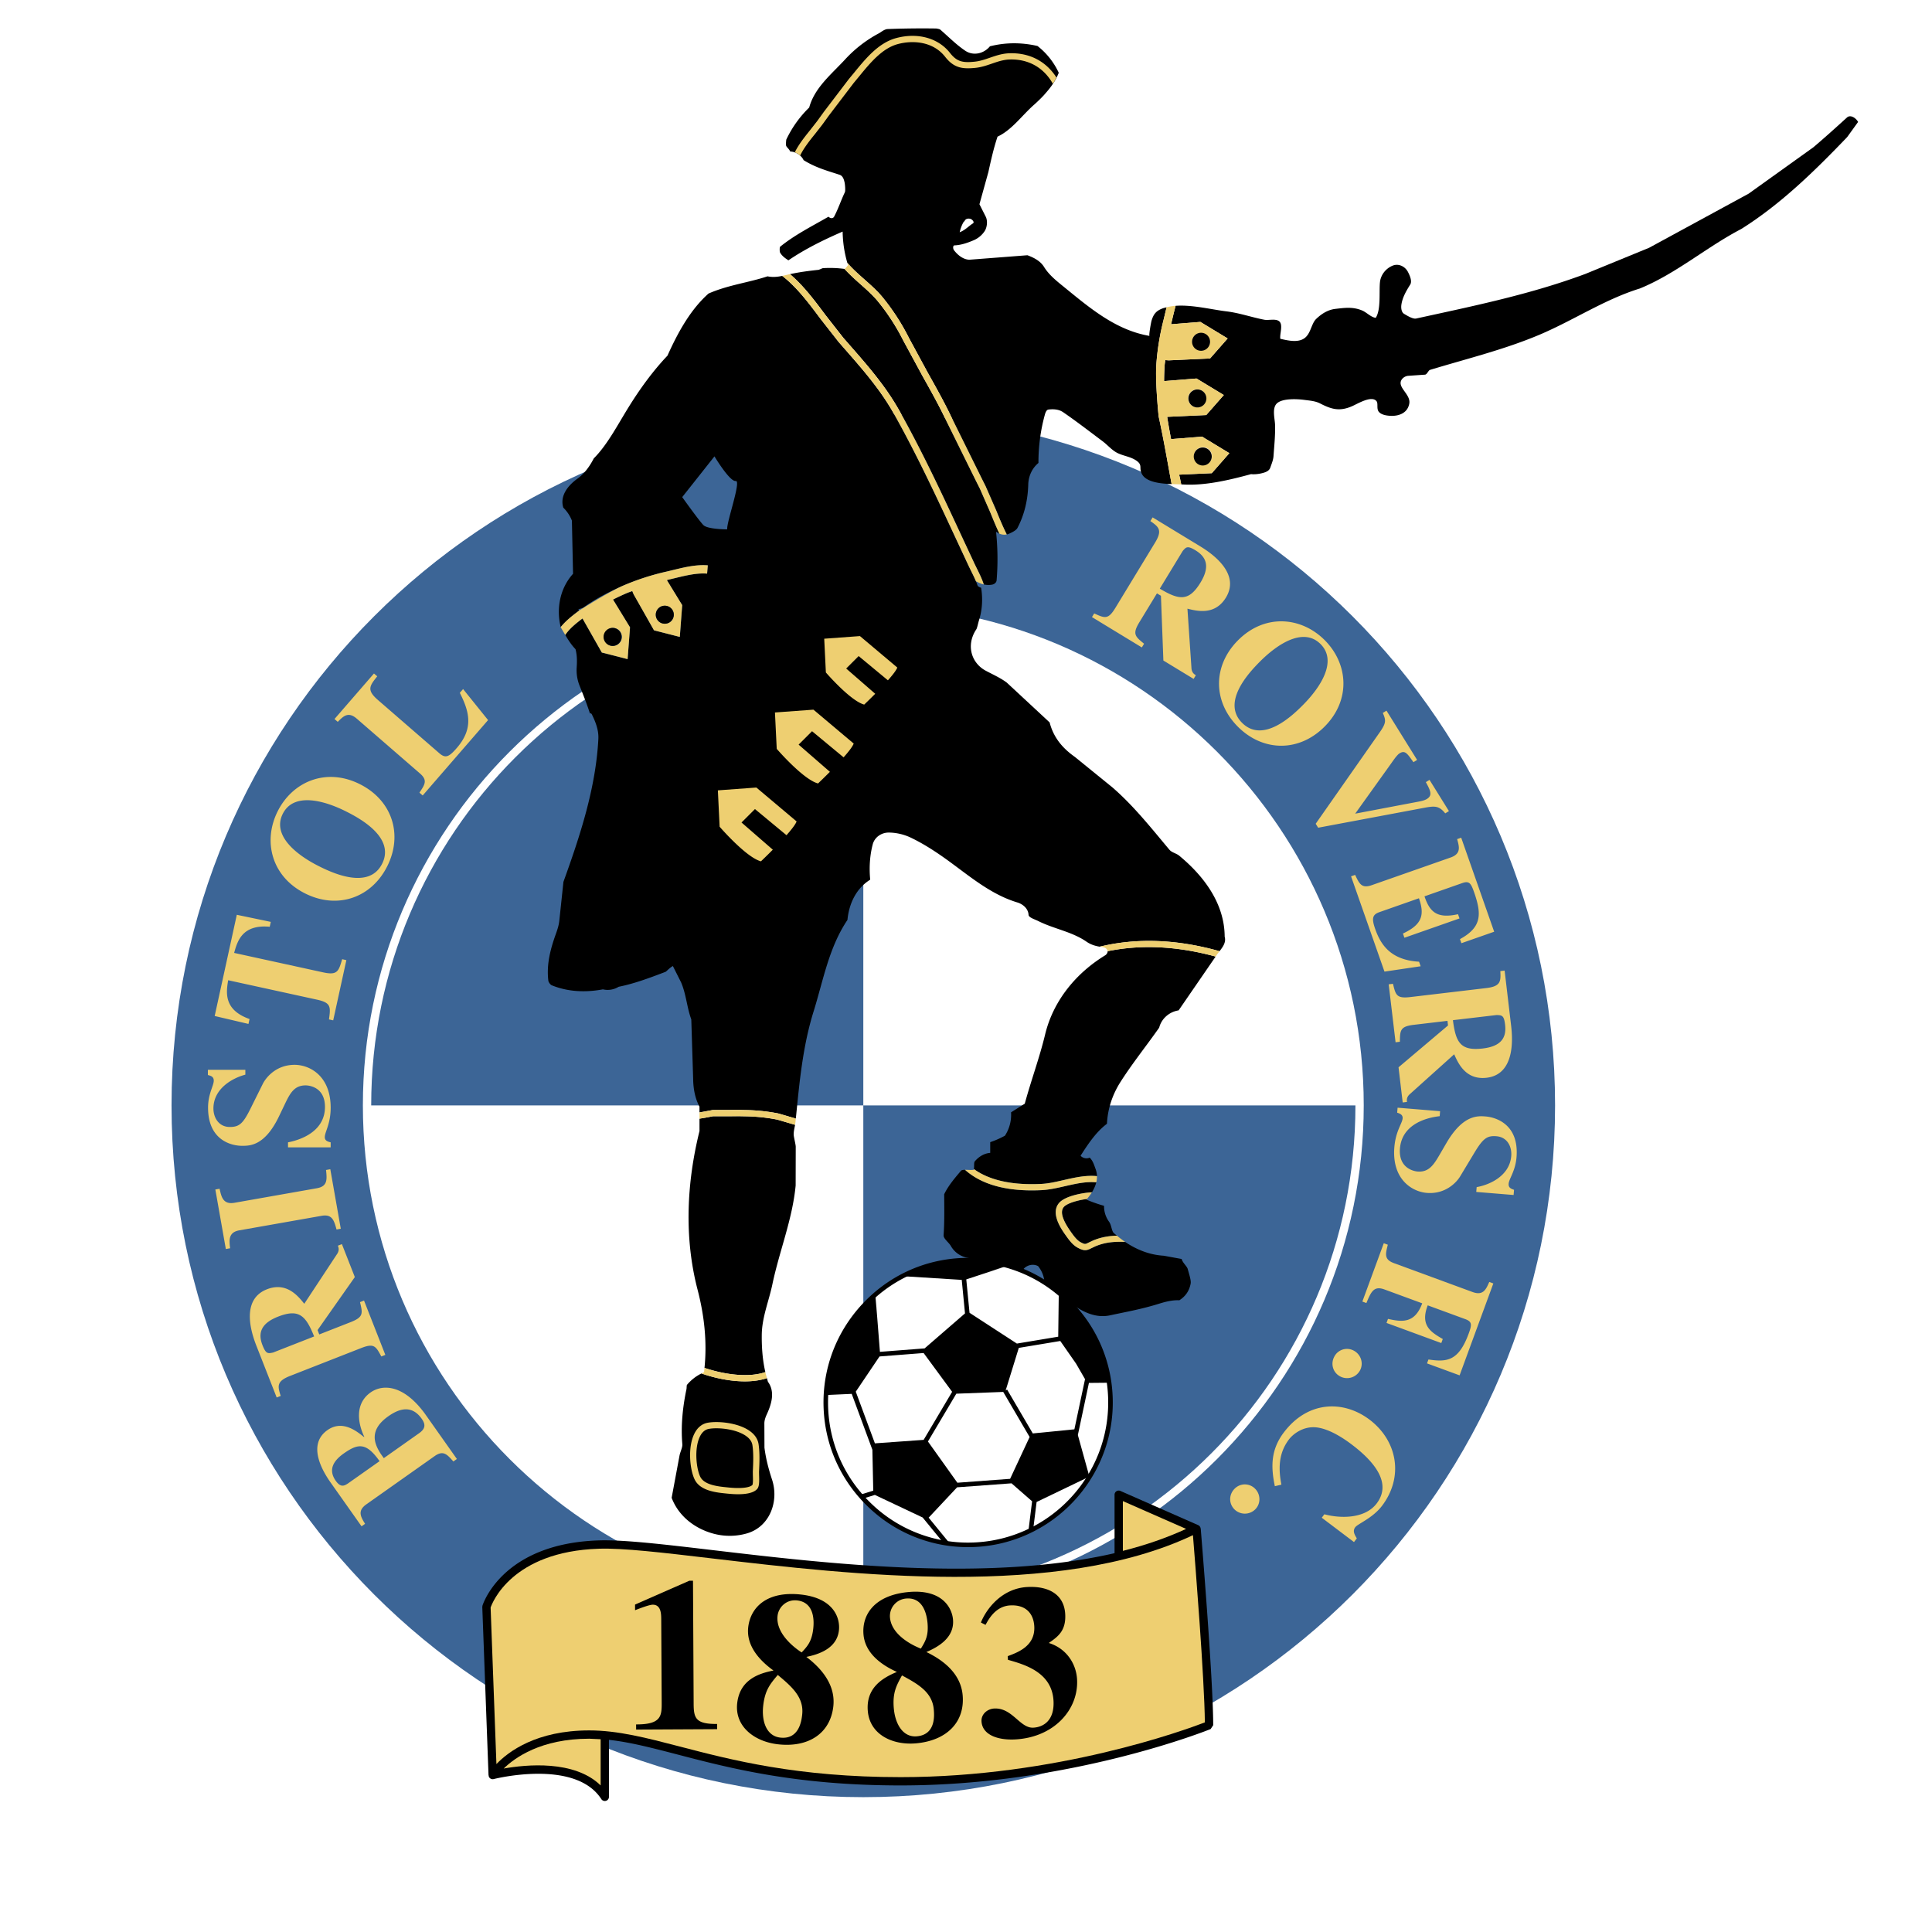
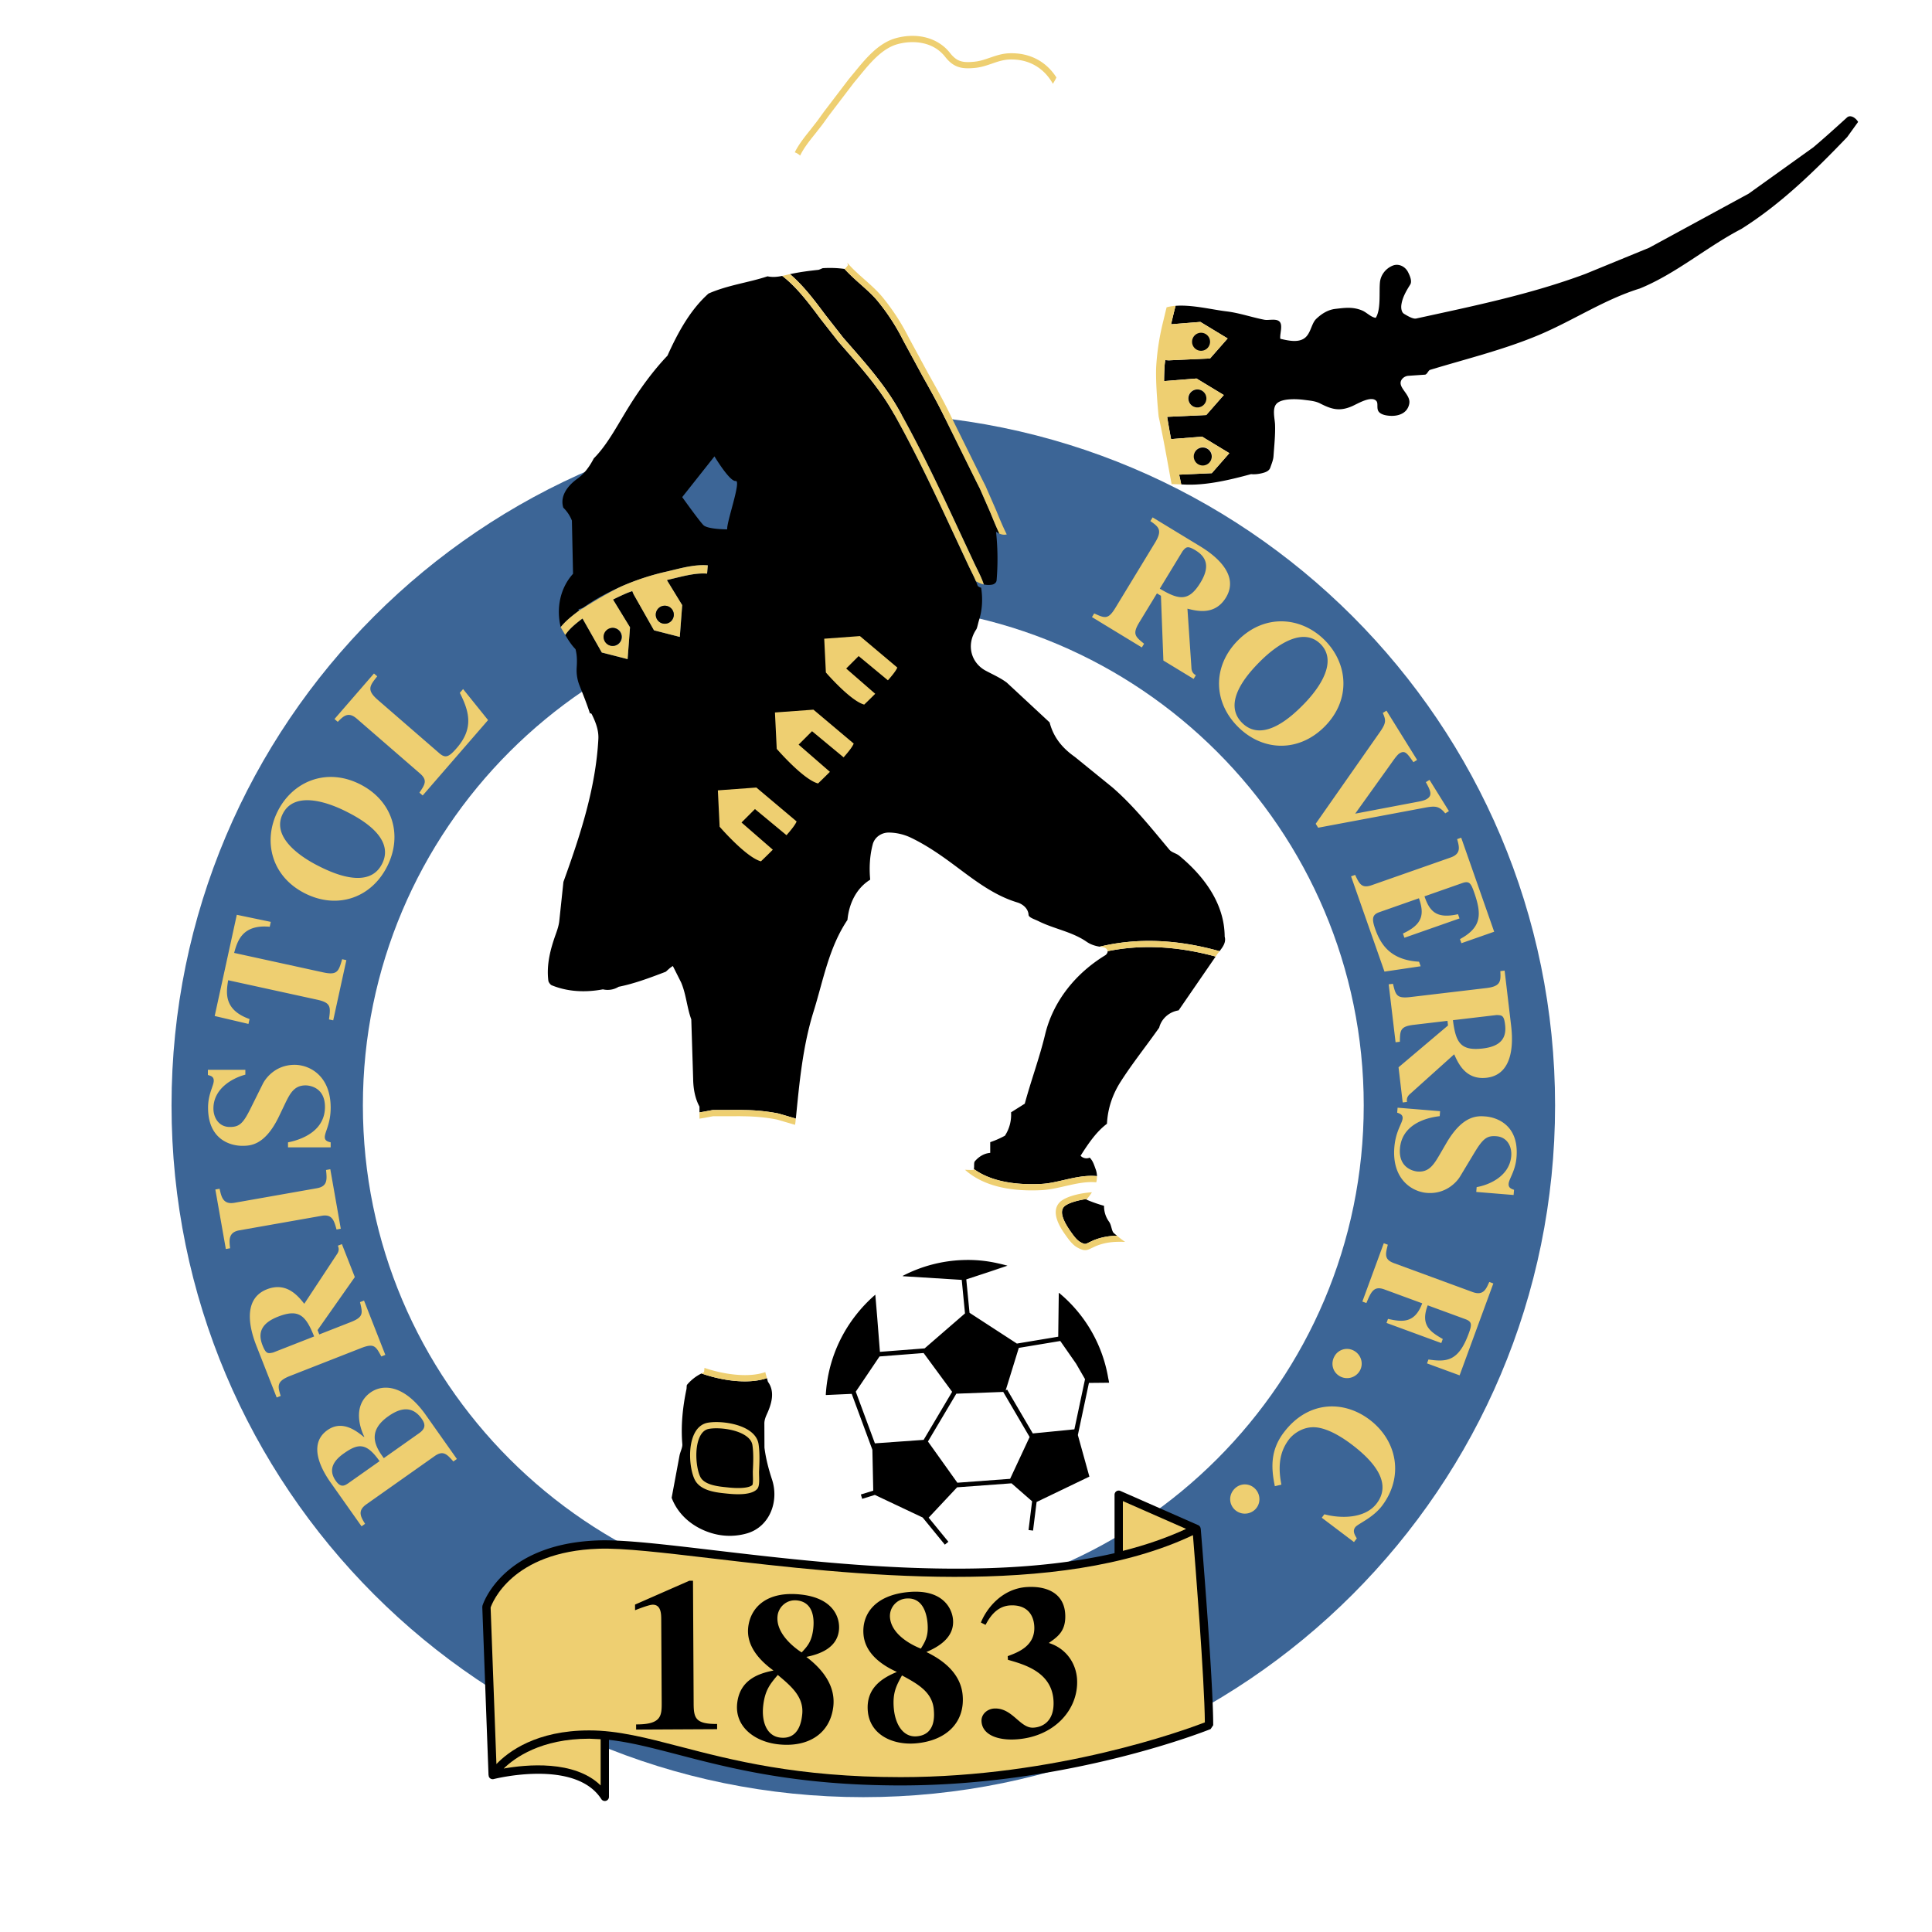
<svg xmlns="http://www.w3.org/2000/svg" width="2500" height="2500" viewBox="0 0 192.756 192.756">
  <g fill-rule="evenodd" clip-rule="evenodd">
    <path fill="#fff" d="M0 0h192.756v192.756H0V0z" />
    <path d="M155.15 110.285c0 38.119-30.9 69.018-69.017 69.018-38.118 0-69.019-30.898-69.019-69.018 0-38.118 30.901-69.019 69.019-69.019 38.117.001 69.017 30.901 69.017 69.019z" fill="#3c6596" />
    <path d="M38.292 145.48l-.299-.422c-.604-.943-1.267-2.332.746-3.754.858-.605 2.239-1.307 3.332.242.417.59.372 1.002-.262 1.449l-3.517 2.485zm-3.574 2.524c-.334.215-.71.459-1.216-.258-.805-1.141-.193-2.035.791-2.73 1.436-1.014 2.245-1.123 3.577.764l-3.152 2.224zm10.865-2.442l-3.201-4.531c-2.152-2.93-4.227-2.939-5.409-2.105-1.604 1.133-1.264 3.107-.626 4.428l-.028.02c-.601-.461-2.09-1.793-3.651-.689-2.195 1.551-.224 4.461.333 5.248l3.07 4.348.352-.248c-.415-.678-.803-1.289.125-1.943l6.811-4.811c.858-.605 1.232-.195 1.873.533l.351-.25zM27.251 134.941c-.528.115-.717.152-1.063-.73-.503-1.281-.072-2.209 1.548-2.846 2.085-.818 2.764-.123 3.605 1.973l-4.09 1.603zm6.459-10.658c.076.193.154.441-.046.779l-3.306 5.016c-.613-.76-1.758-2.215-3.73-1.443-2.694 1.059-1.489 4.508-1.048 5.631l2.026 5.164.4-.158c-.294-.939-.457-1.447.921-1.99l7.089-2.779c1.298-.51 1.472-.209 2.028.832l.401-.158-2.126-5.42-.401.158c.271 1.115.362 1.486-.921 1.99l-3.143 1.232-.17-.434 3.718-5.289-1.29-3.287-.402.156zM32.954 116.654L34 122.592l-.424.076c-.247-.902-.432-1.551-1.483-1.367l-8.211 1.449c-1.12.197-1.013 1-.926 1.791l-.424.074-1.047-5.938.424-.076c.175.793.335 1.604 1.489 1.4l8.211-1.449c1.086-.191 1.017-.877.92-1.822l.425-.076zM24.481 107.219c-1.206.311-3.187 1.344-3.187 3.375 0 .896.517 1.844 1.637 1.844.931 0 1.309-.326 2.033-1.773l1.257-2.531c.293-.588 1.292-1.896 3.169-1.896 1.517 0 3.601 1.104 3.601 4.273 0 1.637-.586 2.41-.586 2.945 0 .361.31.447.586.516v.5h-4.256v-.5c1.741-.344 3.687-1.344 3.687-3.531 0-2.066-1.705-2.152-1.929-2.152-1.155 0-1.567.809-2.102 1.93l-.552 1.152c-1.412 2.947-2.894 2.947-3.687 2.947-1.05 0-3.393-.535-3.393-3.807 0-1.379.568-2.188.568-2.688 0-.396-.258-.482-.586-.568v-.518h3.738v.482h.002zM34.557 95.793l-1.313 6.007-.421-.092c.167-1.25.223-1.662-1.191-1.971l-8.869-1.939c-.19 1.193-.485 2.945 2.134 3.871l-.107.488-3.371-.791 2.207-10.097 3.39.706-.106.487c-2.767-.251-3.229 1.464-3.55 2.61l8.868 1.938c1.431.312 1.553-.084 1.909-1.311l.42.094zM28.213 81.193c1.083-2.154 4.079-1.361 6.325-.23 1.34.674 4.91 2.585 3.585 5.216-1.324 2.631-4.986.905-6.326.231-2.245-1.131-4.668-3.062-3.584-5.217zm-.507-.256c-1.494 2.971-.632 6.509 2.723 8.196 3.231 1.626 6.616.456 8.203-2.699 1.587-3.154.51-6.571-2.722-8.195-3.355-1.688-6.71-.272-8.204 2.698zM48.695 71.843l-6.523 7.522-.325-.282c.542-.808.841-1.232.047-1.92l-6.3-5.463c-.859-.745-1.348-.233-1.895.318l-.326-.281 3.938-4.543.326.282c-.751.945-1.087 1.36.058 2.353l6.143 5.327c.624.542.978.346 1.733-.526 1.704-1.965 1.256-3.631.304-5.505l.328-.377 2.492 3.095zM117.996 54.976c.35-.411.479-.555 1.289-.063 1.176.716 1.395 1.716.492 3.203-1.164 1.913-2.127 1.771-4.064.614l2.283-3.754zm1.315 12.393c-.176-.107-.387-.256-.434-.647l-.406-5.994c.945.234 2.74.7 3.842-1.111 1.502-2.473-1.547-4.488-2.576-5.115l-4.74-2.882-.223.368c.803.569 1.242.876.471 2.142l-3.955 6.505c-.725 1.193-1.047 1.058-2.121.566l-.223.368 4.975 3.026.225-.369c-.891-.723-1.189-.964-.473-2.142l1.756-2.884.398.241.244 6.46 3.016 1.834.224-.366zM131.74 64.247c1.715 1.697.033 4.299-1.738 6.085-1.053 1.065-3.977 3.869-6.068 1.796-2.092-2.074.682-5.022 1.736-6.087 1.769-1.786 4.355-3.492 6.07-1.794zm.401-.404c-2.361-2.34-5.994-2.616-8.637.053-2.545 2.57-2.48 6.151.027 8.635 2.512 2.486 6.092 2.519 8.637-.051 2.644-2.668 2.334-6.297-.027-8.637zM144.193 81.151c-.602-.741-1-.758-2.02-.57l-10.66 2.001-.246-.395 6.436-9.192c.641-.926.549-1.173.262-1.866l.365-.227 3.055 4.915-.365.228c-.631-.886-.84-1.222-1.396-.876-.277.173-.711.847-.986 1.221l-3.43 4.79 5.967-1.133c.418-.078.898-.154 1.191-.335.57-.354.365-.815-.109-1.677l.365-.227 1.938 3.116-.367.227zM145.785 83.578l3.289 9.38-3.268 1.145-.145-.407c2.178-1.183 2.18-2.479 1.412-4.673-.314-.895-.482-1.165-1.18-.919l-3.771 1.323c.529 1.566 1.242 2.247 3.344 1.784l.148.422-5.496 1.927-.146-.423c1.963-.907 2.16-1.907 1.596-3.517L137.637 91c-.717.25-.803.627-.434 1.683.559 1.593 1.561 3.104 4.377 3.267l.158.454-3.609.535-3.334-9.508.406-.143c.424.892.648 1.379 1.656 1.026l7.867-2.759c1.074-.376.869-1.07.654-1.835l.407-.142zM149.322 101.27c.539.021.732.033.842.975.164 1.369-.49 2.156-2.217 2.361-2.225.264-2.705-.582-2.988-2.822l4.363-.514zm-8.947 8.671c-.025-.205-.039-.463.24-.738l4.469-4.016c.4.889 1.139 2.588 3.244 2.34 2.871-.34 2.58-3.984 2.438-5.182l-.65-5.508-.428.051c.047.982.076 1.518-1.395 1.691l-7.561.895c-1.387.164-1.479-.172-1.754-1.32l-.428.051.686 5.783.428-.051c.02-1.146.027-1.529 1.395-1.691l3.354-.396.055.461-4.936 4.174.414 3.508.429-.052zM147.326 118.438c1.229-.211 3.287-1.08 3.451-3.105.074-.893-.363-1.881-1.48-1.971-.926-.076-1.33.219-2.17 1.602l-1.459 2.422c-.34.559-1.441 1.783-3.314 1.629-1.51-.123-3.498-1.393-3.24-4.551.135-1.633.781-2.355.826-2.889.027-.361-.273-.473-.543-.564l.041-.496 4.24.348-.039.498c-1.764.201-3.785 1.037-3.965 3.217-.168 2.061 1.525 2.287 1.748 2.305 1.148.094 1.629-.68 2.252-1.752l.643-1.105c1.65-2.818 3.127-2.699 3.916-2.635 1.047.086 3.338.811 3.07 4.072-.111 1.373-.744 2.135-.785 2.631-.033.396.219.504.537.615l-.043.516-3.725-.305.039-.482zM148.99 128.051l-3.365 9.168-3.252-1.193.143-.389c1.812.264 2.992.199 4.014-2.582.318-.873.361-1.188-.334-1.443l-3.752-1.377c-.768 1.994.291 2.658 1.502 3.359l-.148.404-5.465-2.008.146-.404c1.393.309 2.668.484 3.416-1.553l-3.77-1.385c-1.066-.391-1.336.244-1.801 1.357l-.402-.148 2.137-5.82.404.148c-.242.957-.377 1.477.625 1.844l7.826 2.875c1.066.391 1.344-.26 1.67-1.002l.406.149zM135.688 136.727a1.472 1.472 0 0 1-1.98.6c-.73-.389-.969-1.26-.586-1.973a1.42 1.42 0 0 1 1.957-.594c.683.365.997 1.236.609 1.967zM127.191 148.277c-.385-1.865-.441-3.592.889-5.352 2.418-3.203 5.98-3.232 8.553-1.291 2.789 2.107 3.439 5.707 1.258 8.594-.934 1.236-2.406 1.787-2.676 2.143-.281.371-.086.715.154 1.111l-.281.371-3.215-2.43.258-.344c1.561.422 4.041.482 5.225-1.084 1.516-2.008-.184-4.131-2.506-5.887-.824-.623-2.207-1.537-3.471-1.693-1.426-.17-2.453.762-2.773 1.188-.811 1.072-1.176 2.414-.76 4.521l-.655.153zM125.217 150.607a1.474 1.474 0 0 1-2.07-.031c-.574-.594-.537-1.494.043-2.059a1.427 1.427 0 0 1 2.049.033c.538.555.572 1.483-.022 2.057z" fill="#eecf71" />
    <path d="M86.133 60.357c-27.53 0-49.928 22.398-49.928 49.928 0 27.529 22.397 49.928 49.928 49.928s49.927-22.398 49.927-49.928c.001-27.53-22.396-49.928-49.927-49.928z" fill="#fff" />
-     <path d="M86.133 61.186c-27.117 0-49.099 21.982-49.099 49.1h49.099v-49.1zM86.133 159.385c27.117 0 49.099-21.982 49.099-49.1H86.133v49.1z" fill="#3c6596" />
-     <path d="M96.026 125.508c-3.84.15-7.4 1.793-10.021 4.629-2.622 2.836-3.984 6.514-3.833 10.355.15 3.842 1.794 7.4 4.63 10.023a14.334 14.334 0 0 0 10.354 3.832c7.951-.312 14.166-7.035 13.855-14.986-.148-3.84-1.793-7.398-4.629-10.021-2.837-2.621-6.515-3.983-10.356-3.832z" />
    <path d="M87.11 150.182c-2.746-2.541-4.34-5.986-4.485-9.707-.146-3.721 1.173-7.281 3.713-10.029a13.869 13.869 0 0 1 9.706-4.482 13.87 13.87 0 0 1 10.028 3.711 13.87 13.87 0 0 1 4.482 9.707c.303 7.699-5.717 14.209-13.418 14.512a13.88 13.88 0 0 1-10.026-3.712z" fill="#fff" />
    <path d="M110.652 137.955l-.002-.018h.002c-.021-.168-.064-.33-.094-.498a14.064 14.064 0 0 0-4.895-8.447l-.029.014-.055 4.357-4.123.686-4.726-3.072-.324-3.332 4.11-1.35-.033-.01.027-.008a14.592 14.592 0 0 0-.9-.223 13.328 13.328 0 0 0-3.577-.338 14.04 14.04 0 0 0-5.963 1.576l.007.035 5.876.367.325 3.344-4.028 3.49-4.46.346-.448-5.699-.018.018v-.016a14.367 14.367 0 0 0-1.944 2.047 14.156 14.156 0 0 0-2.991 7.939l.02.02 2.567-.117 2.062 5.576.087 4.082-1.238.381.134.434 1.264-.391 4.768 2.254 2.214 2.709.352-.289-1.967-2.406 2.839-3.027 5.429-.398 2.053 1.793-.357 2.867.451.057.355-2.854 5.266-2.533-1.15-4.146 1.104-5.201 2.01-.019zm-10.173-11.668l.027.008-1.945.623 1.918-.631zm10.156 11.651v.002l-.227.002.227-.004zm-3.272-1.883l.891 1.545-1.062 5.004-4.15.41-2.561-4.375-.146.086 1.311-4.246 4.139-.688 1.578 2.264zm-6.584 11.488l-5.262.389-2.936-4.113 2.831-4.77 4.68-.176 2.633 4.498-1.946 4.172zm-13.443-18.352l.166 2.238-.177-2.229c.004-.001.008-.005.011-.009zm.414 6.143l4.4-.342 2.844 3.869-2.843 4.795-4.862.348-1.908-5.156 2.369-3.514z" />
    <path d="M119.797 152.512l-.008-.004a.414.414 0 0 0-.238-.34l-7.77-3.418a.414.414 0 0 0-.582.379v5.832c-12.678 2.924-28.705 1.037-40.017-.297-5.028-.592-8.999-1.061-11.476-.977-9.506.316-11.49 6.252-11.568 6.504l-.02.141.622 16.779.011.004a.397.397 0 0 0 .056.207c.098.15.278.221.451.176.081-.021 8.133-2.051 10.735 1.998.1.154.289.225.465.172a.412.412 0 0 0 .298-.396v-5.688c2.103.232 4.267.795 6.844 1.465 5.271 1.375 11.831 3.084 22.264 3.084 16.975 0 30.784-5.568 30.92-5.625l.258-.383c-.001-4.625-1.233-19.463-1.245-19.613z" />
    <path d="M58.788 173.471l1.139.053v4.609c-2.624-2.564-7.444-2.08-9.673-1.686 1.1-1.076 3.713-2.976 8.534-2.976zM112.029 149.764c.873.383 5.041 2.219 6.309 2.775-1.883.867-3.984 1.607-6.309 2.191v-4.966z" fill="#eecf71" />
    <path d="M119.02 153.162c.219 2.691 1.152 14.367 1.189 18.68-1.902.734-14.764 5.463-30.346 5.463-10.327 0-16.829-1.695-22.054-3.057-3.307-.861-6.162-1.605-9.021-1.605-5.28 0-8.069 2.117-9.26 3.359l-.579-15.617c.156-.453 2.1-5.58 10.785-5.869 2.415-.082 6.359.385 11.352.973 13.784 1.622 34.508 4.048 47.934-2.327z" fill="#eecf71" />
    <path d="M71.547 172.52l-8.08.041-.003-.516c2.499.01 2.561-.832 2.553-2.168l-.046-8.295c-.003-.539-.008-1.486-.848-1.48-.3.002-1.033.264-1.762.549l-.004-.561 5.416-2.379.367-.002.065 12.281c.009 1.441.206 2.023 2.339 2.012l.003.518zM77.577 161.209c.1-.877.902-1.654 1.951-1.535 1.584.18 1.733 1.736 1.609 2.828-.146 1.283-.589 1.754-1.156 2.361-.203-.131-2.63-1.664-2.404-3.654zm2.365-2.117c-3.426-.389-5.066 1.27-5.292 3.26-.202 1.777 1.02 3.238 2.523 4.318-1.486.287-3.356.92-3.622 3.254-.267 2.354 1.754 3.842 4.066 4.104 3.061.348 5.22-1.098 5.523-3.775.226-1.99-.975-3.645-2.69-4.943 1.221-.252 3.042-.826 3.249-2.645.139-1.222-.504-3.204-3.757-3.573zm-3.796 11.082c.177-1.562.702-2.174 1.454-3.064 1.347 1.127 2.633 2.207 2.434 3.961-.063.557-.284 2.506-2.189 2.289-1.391-.159-1.873-1.645-1.699-3.186zM88.793 161.379a1.756 1.756 0 0 1 1.608-1.893c1.588-.139 2.043 1.357 2.139 2.451.112 1.287-.229 1.836-.665 2.545-.223-.087-2.907-1.107-3.082-3.103zm1.896-2.545c-3.433.301-4.711 2.25-4.537 4.246.156 1.781 1.644 2.971 3.332 3.73-1.398.576-3.106 1.57-2.902 3.908.208 2.361 2.484 3.416 4.801 3.215 3.069-.27 4.896-2.115 4.661-4.799-.173-1.996-1.678-3.377-3.62-4.311 1.146-.49 2.817-1.414 2.657-3.238-.106-1.224-1.129-3.036-4.392-2.751zm-1.513 11.615c-.137-1.566.255-2.271.815-3.293 1.543.838 3.02 1.639 3.173 3.398.048.559.218 2.512-1.69 2.678-1.395.123-2.163-1.238-2.298-2.783zM97.865 161.879c.553-1.389 2.109-3.412 4.646-3.543 2.064-.109 3.662.713 3.766 2.715.088 1.656-.723 2.238-1.639 2.869 1.73.533 2.736 2.035 2.822 3.648.156 3.012-2.309 5.773-6.182 5.975-1.721.09-3.281-.453-3.352-1.809-.039-.711.582-1.238 1.271-1.275 1.805-.094 2.561 1.98 3.895 1.91 1.035-.053 2.119-.736 2.018-2.672-.15-2.861-2.885-3.625-4.549-4.098l-.02-.365c1.016-.379 2.752-1.008 2.65-2.965-.066-1.27-.828-2.18-2.396-2.098-1.484.078-2.17 1.408-2.467 1.941l-.463-.233zM69.987 137.029a4.486 4.486 0 0 0-1.447 1.137c-.039.045-.031.342-.051.43-.381 1.803-.568 3.66-.413 5.494.029.324-.21.758-.283 1.145l-.783 4.201c.707 1.867 2.354 3.092 4.188 3.582a6.218 6.218 0 0 0 3.366-.043c2.239-.676 3.173-3.191 2.464-5.352-.343-1.039-.622-2.104-.758-3.188l-.009-2.434c.003-.316.118-.619.25-.908.463-1.012.836-2.236.109-3.229-.041-.121-.064-.246-.1-.369-1.962.667-4.682.193-6.533-.466z" />
-     <path d="M74.344 111.373l-.497-.01-2.71.004-.763.146-.585.096v1.232c-1.274 5.148-1.553 10.609-.188 15.848.656 2.523.956 5.141.686 7.783 1.728.598 4.303 1.043 6.071.422-.281-1.219-.37-2.475-.356-3.727.02-1.738.706-3.35 1.058-5.027.692-3.305 2.001-6.482 2.322-9.861l.008-3.859c0-.242-.198-.973-.204-1.217-.005-.33.079-.654.14-.979l-1.799-.525a17.97 17.97 0 0 0-3.183-.326zM106.291 118.336c-.789.182-1.605.369-2.395.406-3.379.162-5.934-.525-7.615-2.029-.18.002-.337.018-.408.102-.644.754-1.275 1.506-1.671 2.334.008 1.404.036 2.744-.059 4.082-.025.357.503.699.722 1.078.471.83 1.381 1.311 2.426 1.229 1.494.285 3.01.834 4.479 1.311.109.035.377-.279.447-.342.381-.34.932-.414 1.355-.184.369.459.582.996.625 1.535.355.568.918.879 1.41 1.256 1.504 1.156 3.166 2.553 5.17 2.111 1.447-.316 2.92-.566 4.625-1.08.545-.166 1.414-.461 2.262-.416.553-.357.971-.854 1.125-1.65.062-.32-.121-.857-.291-1.475-.074-.271-.508-.617-.605-.994l-1.777-.326c-1.395-.08-2.688-.584-3.861-1.377-1.096-.045-1.982.029-2.949.43l-.41.193c-.482.246-.727.307-1.387-.053-.5-.271-.863-.781-1.164-1.203-.432-.605-1.574-2.211-.678-3.256.586-.686 2.33-1.016 3.275-1.062.197-.318.35-.652.434-.994-.995-.101-2.054.138-3.085.374z" />
    <path d="M106.857 122.926c.27.375.574.803.945 1.006.436.234.471.217.809.043l.453-.213c.801-.332 1.557-.453 2.373-.479-.105-.086-.209-.168-.309-.258-.232-.207-.223-.785-.477-1.133a2.617 2.617 0 0 1-.5-1.588 14.348 14.348 0 0 1-1.756-.617l.053-.066c-.873.113-1.975.41-2.312.801-.39.455-.156 1.269.721 2.504zM110.441 112.119c.078-1.562.578-2.963 1.361-4.191 1.168-1.832 2.531-3.527 3.85-5.398.205-.822.916-1.559 1.939-1.725l3.693-5.369c-3.811-1.042-7.426-1.225-10.781-.533 0 .004.004.007.004.012.012.117-.092.303-.23.389-2.926 1.782-5.203 4.551-6.008 7.917-.561 2.334-1.404 4.588-2.027 6.893l-1.369.863a3.819 3.819 0 0 1-.611 2.332 9.155 9.155 0 0 1-1.467.645v1.068c-.604.049-1.127.367-1.533.838-.117.133-.045.482-.098.777 1.555 1.123 3.803 1.623 6.703 1.484.736-.033 1.488-.207 2.285-.391 1.086-.25 2.201-.5 3.293-.387a2.11 2.11 0 0 0-.125-.674c-.15-.395-.26-.836-.602-1.172a.795.795 0 0 1-.908-.188c.784-1.239 1.583-2.403 2.631-3.19z" />
    <path d="M122.186 93.447c-.016-3.316-2.08-6.045-4.537-8.076-.283-.235-.738-.308-.979-.597-1.803-2.151-3.555-4.369-5.682-6.214l-3.746-3.042c-1.137-.803-2.109-1.843-2.521-3.444l-4.271-3.968c-.627-.474-1.393-.809-2.104-1.19-1.432-.766-1.994-2.55-.938-4.129.086-.131.172-.602.275-.929.336-1.062.367-2.158.213-3.175-.004-.015-.004-.032-.006-.047a.722.722 0 0 1-.346-.184 6.193 6.193 0 0 0-.139-.377 16.161 16.161 0 0 0-.471-1.013l-.264-.54-1.272-2.726c-1.939-4.167-3.942-8.476-6.227-12.539-1.344-2.392-3.072-4.365-4.9-6.453l-.6-.686-1.82-2.323c-1.159-1.556-2.352-3.146-3.806-4.268-.486.103-.985.148-1.469.042-1.911.637-3.935.862-5.887 1.719-1.807 1.611-3.035 3.842-4.097 6.197-1.443 1.52-2.724 3.278-3.865 5.118-1.133 1.826-2.128 3.771-3.484 5.13-.486.936-1.001 1.57-1.656 2.042-.918.663-1.75 1.692-1.387 2.873.382.376.665.803.858 1.292l.114 5.306c-1.307 1.448-1.683 3.457-1.231 5.324.504-.635 1.205-1.175 1.825-1.638l-.058-.139.471-.159c1.09-.792 2.447-1.542 4.054-2.229a24.712 24.712 0 0 1 4.237-1.368l.683-.163c1.135-.276 2.309-.562 3.463-.468l-.069.826c-1.019-.083-2.126.187-3.198.447l-.694.166c-.041.01-.079.024-.12.034l1.528 2.496-.239 3.172-2.573-.658-2.035-3.591-.135-.324c-.171.068-.353.122-.521.193a26.73 26.73 0 0 0-1.399.652l1.696 2.771-.24 3.173-2.574-.659-1.925-3.397c-.635.477-1.33 1.036-1.719 1.649.303.508.621 1.004 1.019 1.411.177.654.155 1.278.116 1.888a4.118 4.118 0 0 0 .297 1.772c.334.849.688 1.695 1.051 2.823-.044-.138.109-.087.155.004.388.772.708 1.61.661 2.472-.26 4.927-1.82 9.642-3.485 14.259l-.413 3.896c-.049.454-.197.895-.352 1.326-.531 1.479-.942 3.031-.738 4.648.018.135.195.391.342.449 1.626.66 3.376.725 5.102.404a2.076 2.076 0 0 0 1.565-.256c1.53-.307 2.989-.846 4.682-1.492.088-.035.354-.357.73-.58l.819 1.627c.513 1.186.579 2.504 1.02 3.697l.186 5.934c.013.973.187 1.947.631 2.768v.58l.432-.074.884-.164 2.758-.008.495.01a18.66 18.66 0 0 1 3.289.34l1.756.512c.357-3.596.686-7.217 1.772-10.691.962-3.082 1.513-6.358 3.378-9.131.146-1.554.827-3.121 2.269-4.014-.11-1.152-.054-2.367.254-3.53.192-.723.887-1.187 1.634-1.171a5.267 5.267 0 0 1 2.15.501c1.145.546 2.218 1.226 3.255 1.953 2.364 1.66 4.565 3.668 7.389 4.519.553.167 1.086.615 1.117 1.233.014.276.609.443.975.625 1.568.787 3.359 1.053 4.818 2.063.387.27.838.418 1.305.492 3.703-.896 7.717-.746 11.957.45.34-.438.674-.89.512-1.454zM72.553 52.815s-1.947 0-2.371-.423c-.424-.423-2.118-2.795-2.118-2.795l3.218-4.065s1.524 2.54 2.117 2.456c.595-.085-.931 4.15-.846 4.827z" />
    <path d="M97.77 48.765l-.357-.708-3.004-6.078c-.72-1.523-1.552-3.007-2.358-4.443l-1.916-3.534a21.266 21.266 0 0 0-2.563-3.957c-.495-.602-1.134-1.167-1.751-1.716-.542-.48-1.089-.976-1.569-1.507-.005.001-.012.008-.016.007-.702-.096-1.4-.117-2.127-.075-.071.005-.36.159-.461.169-.949.102-1.898.223-2.828.43 1.338 1.138 2.451 2.618 3.533 4.07l1.79 2.286.599.685c1.852 2.113 3.599 4.11 4.976 6.558 2.296 4.084 4.306 8.404 6.249 12.582l1.271 2.724.258.527c.246.498.496 1.011.66 1.526.27.06.543.069.814.022.227-.04.441-.202.461-.432a25.687 25.687 0 0 0-.055-4.851c.107.078.221.14.336.19-.32-.68-.611-1.391-.895-2.089l-1.047-2.386z" />
-     <path d="M115.365 36.425c.096-1.45.33-2.93.699-4.398l.164-.682c.053-.228.109-.457.168-.686-.148.038-.301.069-.438.123-.631.249-.877.574-1.074 1.229-.035.114-.291 1.486-.195 1.502-3.393-.571-6.016-2.834-8.604-4.938-.709-.576-1.438-1.161-1.92-1.942-.354-.571-.945-.901-1.658-1.167l-5.798.447c-.608-.022-1.153-.456-1.525-.944-.125-.161-.119-.482.039-.488.655-.023 1.292-.246 1.904-.504a2.47 2.47 0 0 0 1.113-.92c.217-.331.322-.934.129-1.395l-.65-1.286.889-3.201c.254-1.136.496-2.275.916-3.542 1.438-.667 2.422-2.109 3.67-3.205.207-.183.406-.375.604-.57.105-.103.205-.209.307-.315.072-.079.143-.159.211-.24.553-.622 1.027-1.294 1.316-2.042a7.256 7.256 0 0 0-2.121-2.673c-1.627-.373-3.213-.354-4.744.031-.611.741-1.66.982-2.462.444-.908-.608-1.669-1.395-2.506-2.117-.05-.043-.338-.103-.429-.103a92.395 92.395 0 0 0-4.808.055c-.332.014-.709.338-.833.404a12.629 12.629 0 0 0-3.427 2.643c-1.366 1.476-3.038 2.815-3.568 4.783a11.027 11.027 0 0 0-2.289 3.206c.005-.008-.068.508.002.64.087.162.281.289.393.544.38.006.731.175.989.405.07.062.132.128.188.197.06.082.119.166.152.254 1.237.775 2.493 1.097 3.599 1.465.345.113.441.514.5.783.039.187.097.809.022.963-.383.801-.657 1.645-1.069 2.427-.099.187-.35.221-.56.008-1.628.938-3.341 1.794-4.821 2.99-.073.058-.058.5-.019.571.172.326.461.55.839.792 1.673-1.14 3.516-2.044 5.409-2.867.02 1.102.181 2.125.467 3.112.492.581 1.099 1.121 1.694 1.647.637.564 1.294 1.147 1.82 1.786a21.897 21.897 0 0 1 2.638 4.072l1.903 3.51c.811 1.445 1.65 2.938 2.379 4.482l2.997 6.062.357.708 1.066 2.433c.33.812.67 1.634 1.055 2.401.051-.012.102-.016.15-.037.34-.146.781-.348.92-.613.723-1.382 1.035-2.854 1.074-4.334.025-.828.375-1.616 1.018-2.145a17.835 17.835 0 0 1 .635-4.806c.059-.222.168-.497.352-.521.525-.068 1.055-.024 1.475.263 1.346.923 2.635 1.922 3.939 2.898.457.342.865.823 1.352 1.103.648.374 1.434.402 2.059.861.594.435.197.691.5 1.285.416.827 1.816.978 2.977 1.023-.311-1.607-.719-4.105-1.295-6.747-.001.002-.351-3.381-.236-5.124zM96.137 22.148c.017-.024.094-.08.111-.117.086-.193.313-.25.528-.207.228.045.484.352.291.468-.404.243-.76.67-1.32.876.097-.412.22-.729.39-1.02z" />
    <path d="M184.275 11.721c-1.025.929-2.174 1.975-3.355 2.973l-6.453 4.625-9.928 5.399-6.352 2.605c-5.447 2.035-11.164 3.205-16.9 4.457-.297.065-.814-.231-1.207-.472-.262-.161-.311-.583-.262-.916.111-.749.508-1.404.877-1.996.211-.333-.027-.88-.217-1.252-.285-.563-.936-.877-1.518-.646-.684.272-1.195.907-1.279 1.638-.105.962.117 2.745-.424 3.574-.486-.06-.896-.539-1.355-.732-.922-.386-1.734-.269-2.676-.16-.691.08-1.326.441-1.908.999-.5.48-.533 1.49-1.195 1.942-.666.455-1.662.205-2.387.043-.072-.474.281-1.35-.076-1.714-.334-.34-1.086-.105-1.508-.186-1.273-.245-2.492-.681-3.787-.837-1.465-.177-3.418-.676-5.074-.554-.092.34-.176.683-.258 1.024 0 0-.166.694-.164.694-.012.042-.016.081-.025.123l2.918-.234 2.721 1.649-1.754 1.997-4.123.189-.35-.026c-.018.184-.051.37-.062.553a25.076 25.076 0 0 0-.053 1.542l3.238-.258 2.721 1.649-1.752 1.997-3.9.179c.117.725.25 1.484.391 2.221l3.094-.246 2.719 1.649-1.75 1.997-3.26.148c.041.143.123.536.213.973l.201.007c2.199.133 4.662-.46 6.768-1.034.297.041.82.001 1.312-.157.252-.081.506-.214.6-.487.121-.352.295-.749.322-1.144.072-1.036.191-2.111.154-3.15-.023-.612-.328-1.661.199-2.132.568-.51 2.027-.428 2.703-.339.553.074 1.109.108 1.592.357 1.135.582 1.928.822 3.182.279.57-.247 1.934-1.098 2.436-.519.213.247-.029.772.258 1.093.26.289.764.362 1.127.382.877.046 1.727-.288 1.895-1.218.176-.972-1.357-1.679-.703-2.469a.91.91 0 0 1 .566-.303l1.701-.117c.209-.013.34-.426.502-.475 3.678-1.119 7.4-2.019 10.922-3.508 3.393-1.435 6.484-3.521 10.018-4.615 3.648-1.495 6.641-4.129 10.119-5.938 3.975-2.502 7.332-5.798 10.562-9.165l1.092-1.514c-.213-.389-.758-.761-1.108-.444z" />
    <path d="M120.9 47.209l1.75-1.997-2.719-1.649-3.094.246a81.722 81.722 0 0 1-.391-2.221l3.9-.179 1.752-1.997-2.721-1.649-3.238.258c.004-.497.016-1.007.053-1.542.012-.183.045-.369.062-.553l.35.026 4.123-.189 1.754-1.997-2.721-1.649-2.918.234c.01-.042.014-.082.025-.123-.002 0 .164-.694.164-.694.082-.341.166-.684.258-1.024a5.098 5.098 0 0 0-.895.149c-.059.229-.115.458-.168.686l-.164.682a24.733 24.733 0 0 0-.699 4.398c-.115 1.743.234 5.125.234 5.125.576 2.642.984 5.14 1.295 6.747.359.014.684.022.959.033-.09-.437-.172-.83-.213-.973l3.262-.148zm-1.701-2.072a.898.898 0 1 1 1.6.813.898.898 0 0 1-1.6-.813zm-.553-5.8c.225-.441.766-.618 1.207-.394s.617.764.395 1.207a.898.898 0 0 1-1.602-.813zm.381-5.645a.9.9 0 0 1 1.604.813.9.9 0 0 1-1.604-.813z" fill="#eecf71" />
    <path d="M119.592 46.345a.897.897 0 0 0 1.207-.395.897.897 0 1 0-1.6-.813.899.899 0 0 0 .393 1.208zM119.422 34.9a.898.898 0 1 0 .816-1.602.898.898 0 0 0-.816 1.602zM119.041 40.545a.898.898 0 1 0 .813-1.601.898.898 0 0 0-.813 1.601z" />
    <path d="M82.028 12.455l.684-.945 2.454-3.222.562-.68c1.068-1.306 2.278-2.786 3.841-3.207 1.491-.403 3.515-.28 4.727 1.266.866 1.106 1.696 1.239 3.019 1.104.598-.061 1.131-.245 1.648-.423.588-.203 1.145-.393 1.779-.412 1.889-.056 3.4.822 4.303 2.422a5.94 5.94 0 0 0 .355-.629c-1.031-1.605-2.662-2.474-4.676-2.415-.73.021-1.359.238-1.965.446-.506.174-.984.339-1.51.393-1.165.119-1.765.025-2.466-.87-1.17-1.494-3.231-2.062-5.376-1.482-1.755.474-3.033 2.036-4.16 3.414l-.556.671-2.484 3.26-.681.941-.71.909c-.57.707-1.143 1.437-1.521 2.203.207.07.383.187.535.322.347-.723.909-1.44 1.471-2.136l.727-.93zM97.234 56.257l-1.271-2.724c-1.943-4.178-3.953-8.498-6.249-12.582-1.376-2.448-3.124-4.444-4.976-6.558l-.599-.685-1.79-2.286c-1.082-1.453-2.194-2.933-3.533-4.07-.155.034-.31.065-.464.104-.101.026-.205.047-.307.069 1.454 1.122 2.647 2.712 3.806 4.268l1.82 2.323.6.686c1.829 2.088 3.557 4.062 4.9 6.453 2.284 4.063 4.288 8.372 6.227 12.539l1.272 2.726.264.54c.167.334.333.676.471 1.013.002-.025-.004-.049.002-.075.238.152.49.255.744.312-.164-.516-.414-1.029-.66-1.526l-.257-.527zM98.324 48.484l-.357-.708-2.997-6.062c-.729-1.543-1.568-3.037-2.379-4.482l-1.903-3.51a21.879 21.879 0 0 0-2.638-4.072c-.526-.639-1.184-1.222-1.82-1.786-.595-.526-1.202-1.066-1.694-1.647.023.082.042.166.068.247-.115.123-.252.348-.355.358.48.532 1.027 1.027 1.569 1.507.618.548 1.257 1.114 1.751 1.716a21.165 21.165 0 0 1 2.563 3.957l1.916 3.534c.806 1.436 1.638 2.92 2.358 4.443l3.004 6.078.357.708 1.045 2.387c.283.698.574 1.409.895 2.089.242.106.494.137.736.078-.385-.768-.725-1.589-1.055-2.401l-1.064-2.434zM58.117 61.704l1.925 3.397 2.574.659.24-3.173-1.696-2.771c.443-.222.905-.44 1.399-.652.168-.071.35-.125.521-.193l.135.324 2.035 3.591 2.573.658.239-3.172-1.528-2.496c.041-.01.079-.024.12-.034l.694-.166c1.072-.26 2.179-.53 3.198-.447l.069-.826c-1.154-.094-2.328.191-3.463.468l-.683.163a24.684 24.684 0 0 0-4.237 1.368c-1.606.687-4.466 2.527-4.466 2.527-.62.462-1.32 1.003-1.825 1.638l.004.02c.151.253.3.509.453.764.389-.611 1.083-1.17 1.719-1.647zm8.209-1.272a.898.898 0 1 1 0 1.796.898.898 0 0 1 0-1.796zm-5.207 2.215a.898.898 0 1 1 0 1.795.898.898 0 0 1 0-1.795z" fill="#eecf71" />
    <path d="M66.326 62.229a.898.898 0 1 0 0-1.796.898.898 0 0 0 0 1.796zM61.119 64.443a.899.899 0 1 0-.002-1.798.899.899 0 0 0 .002 1.798z" />
    <path d="M75.321 80.721l3.148 2.607c.495-.558.896-1.072 1.009-1.374l-4.016-3.382-3.84.282.176 3.628s2.643 3.065 4.122 3.453c0 0 .532-.502 1.184-1.161l-3.122-2.714 1.339-1.339zM81.018 72.953l3.148 2.607c.495-.559.896-1.071 1.008-1.375l-4.016-3.382-3.841.281.177 3.629s2.643 3.065 4.122 3.453c0 0 .531-.503 1.184-1.161l-3.122-2.714 1.34-1.338zM85.667 65.457l2.921 2.419c.458-.518.832-.994.936-1.275l-3.727-3.139-3.564.262.164 3.368s2.453 2.844 3.825 3.204c0 0 .494-.467 1.099-1.078l-2.896-2.519 1.242-1.242zM121.285 95.436l.113-.168c.086-.123.182-.244.275-.367-4.24-1.196-8.254-1.347-11.957-.45.08.013.162.028.244.037.244.024.508.141.543.415 3.356-.692 6.972-.508 10.782.533zM74.356 110.75l-.495-.01-2.758.008-.884.164-.432.074v.623l.585-.096.763-.146 2.71-.004.497.01c1.15.021 2.19.129 3.18.326l1.799.525c.02-.104.037-.207.047-.311l.031-.312-1.756-.512a18.703 18.703 0 0 0-3.287-.339zM70.285 136.473c-.015.143-.024.287-.043.43-.088.037-.169.084-.254.127 1.851.658 4.571 1.133 6.533.467-.059-.199-.118-.4-.165-.602-1.769.621-4.344.175-6.071-.422zM75.728 146.861c.044-.926.087-1.855-.043-2.764-.075-.516-.37-.963-.879-1.326-1.166-.834-3.192-1.012-4.207-.822-.559.105-1.013.475-1.312 1.068-.696 1.375-.46 3.596.014 4.582.555 1.152 2.15 1.309 3.207 1.414l.146.014c1.042.105 2.39.109 2.897-.48.207-.24.206-.727.183-1.387l-.006-.299zm-.615.321c.003.096.01.264.01.432 0 .225-.012.447-.051.531-.255.285-1.153.387-2.355.266l-.148-.016c-.917-.09-2.305-.229-2.708-1.064-.4-.83-.611-2.861-.019-4.033.213-.42.506-.668.873-.736.882-.166 2.719-.008 3.731.717.365.262.575.568.624.91.061.42.081.852.081 1.287 0 .445-.021.891-.042 1.332-.001.001.004.374.004.374zM106.152 117.73c-.797.184-1.549.357-2.285.391-2.9.139-5.148-.361-6.703-1.484-.004.025-.002.051-.01.074-.265.039-.602-.002-.873.002 1.682 1.504 4.236 2.191 7.615 2.029.789-.037 1.605-.225 2.395-.406 1.031-.236 2.09-.475 3.084-.375.051-.203.074-.41.07-.617-1.091-.114-2.207.136-3.293.386zM106.344 123.273c.301.422.664.932 1.164 1.203.66.359.904.299 1.387.053l.41-.193c.967-.4 1.854-.475 2.949-.43a10.111 10.111 0 0 1-.816-.623c-.816.025-1.572.146-2.373.479l-.453.213c-.338.174-.373.191-.809-.043-.371-.203-.676-.631-.945-1.006-.877-1.234-1.111-2.049-.721-2.504.338-.391 1.439-.688 2.312-.801.18-.213.348-.436.492-.666-.945.047-2.689.377-3.275 1.062-.896 1.045.246 2.651.678 3.256z" fill="#eecf71" />
  </g>
</svg>